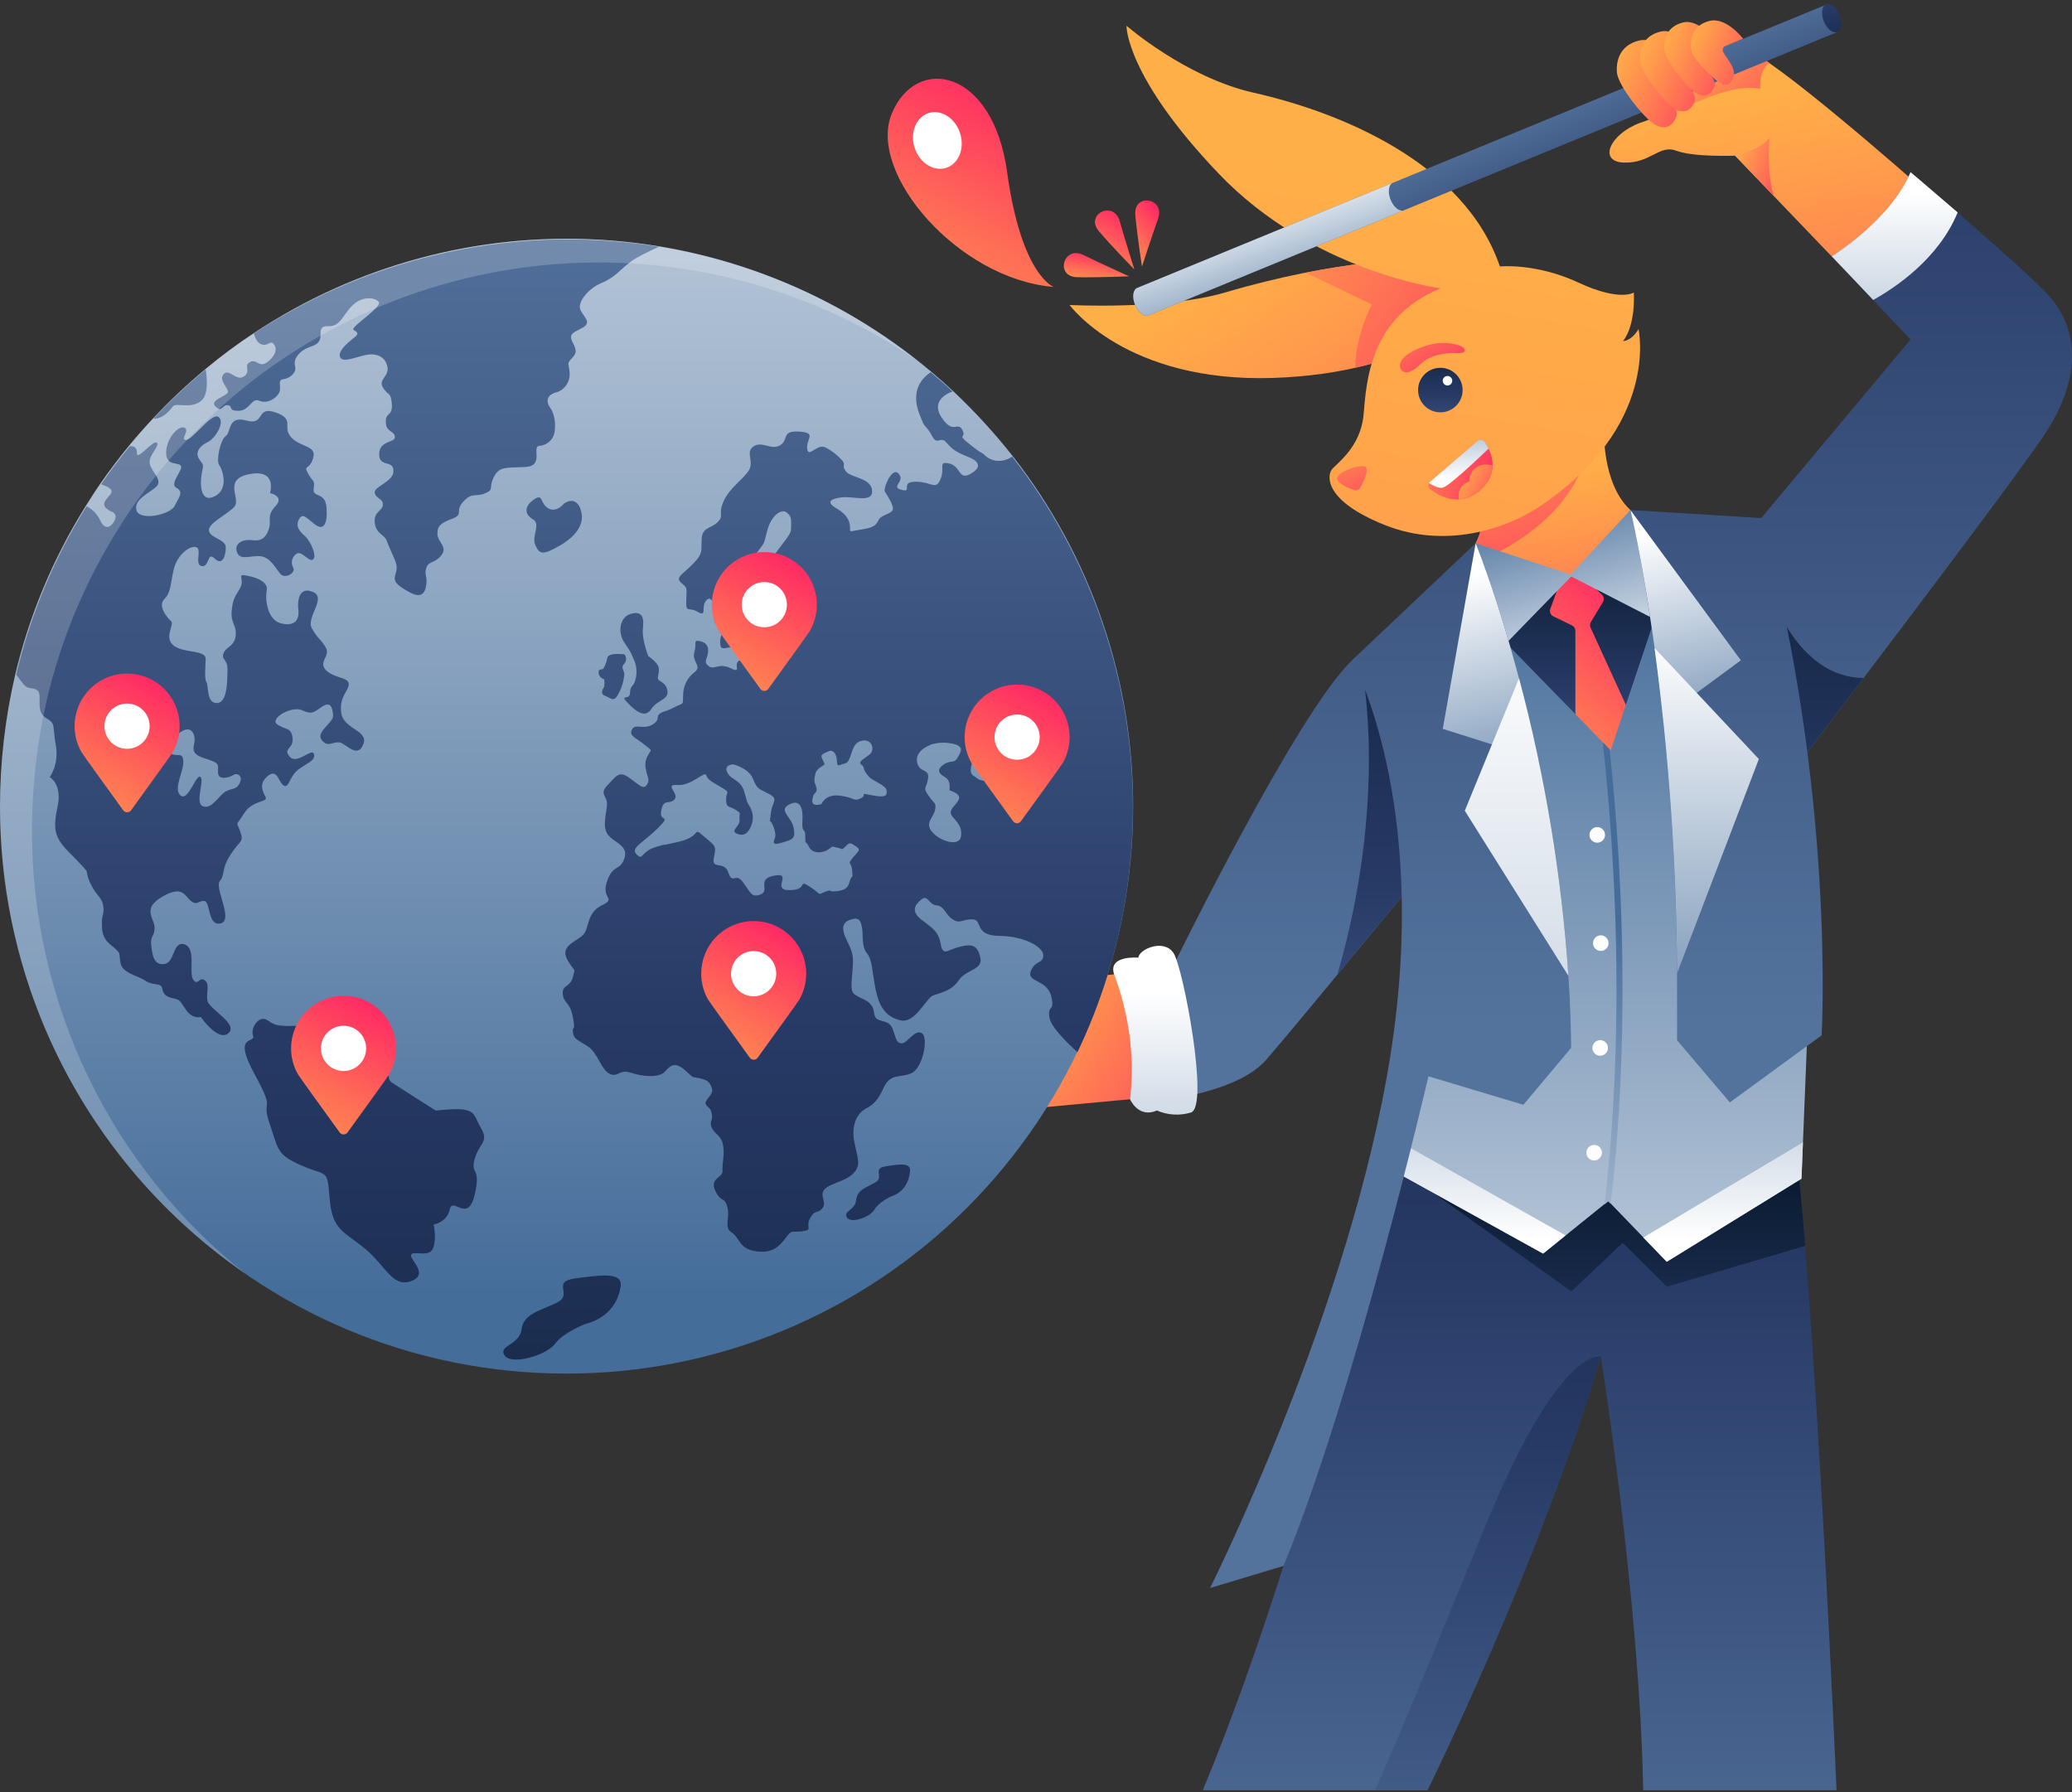
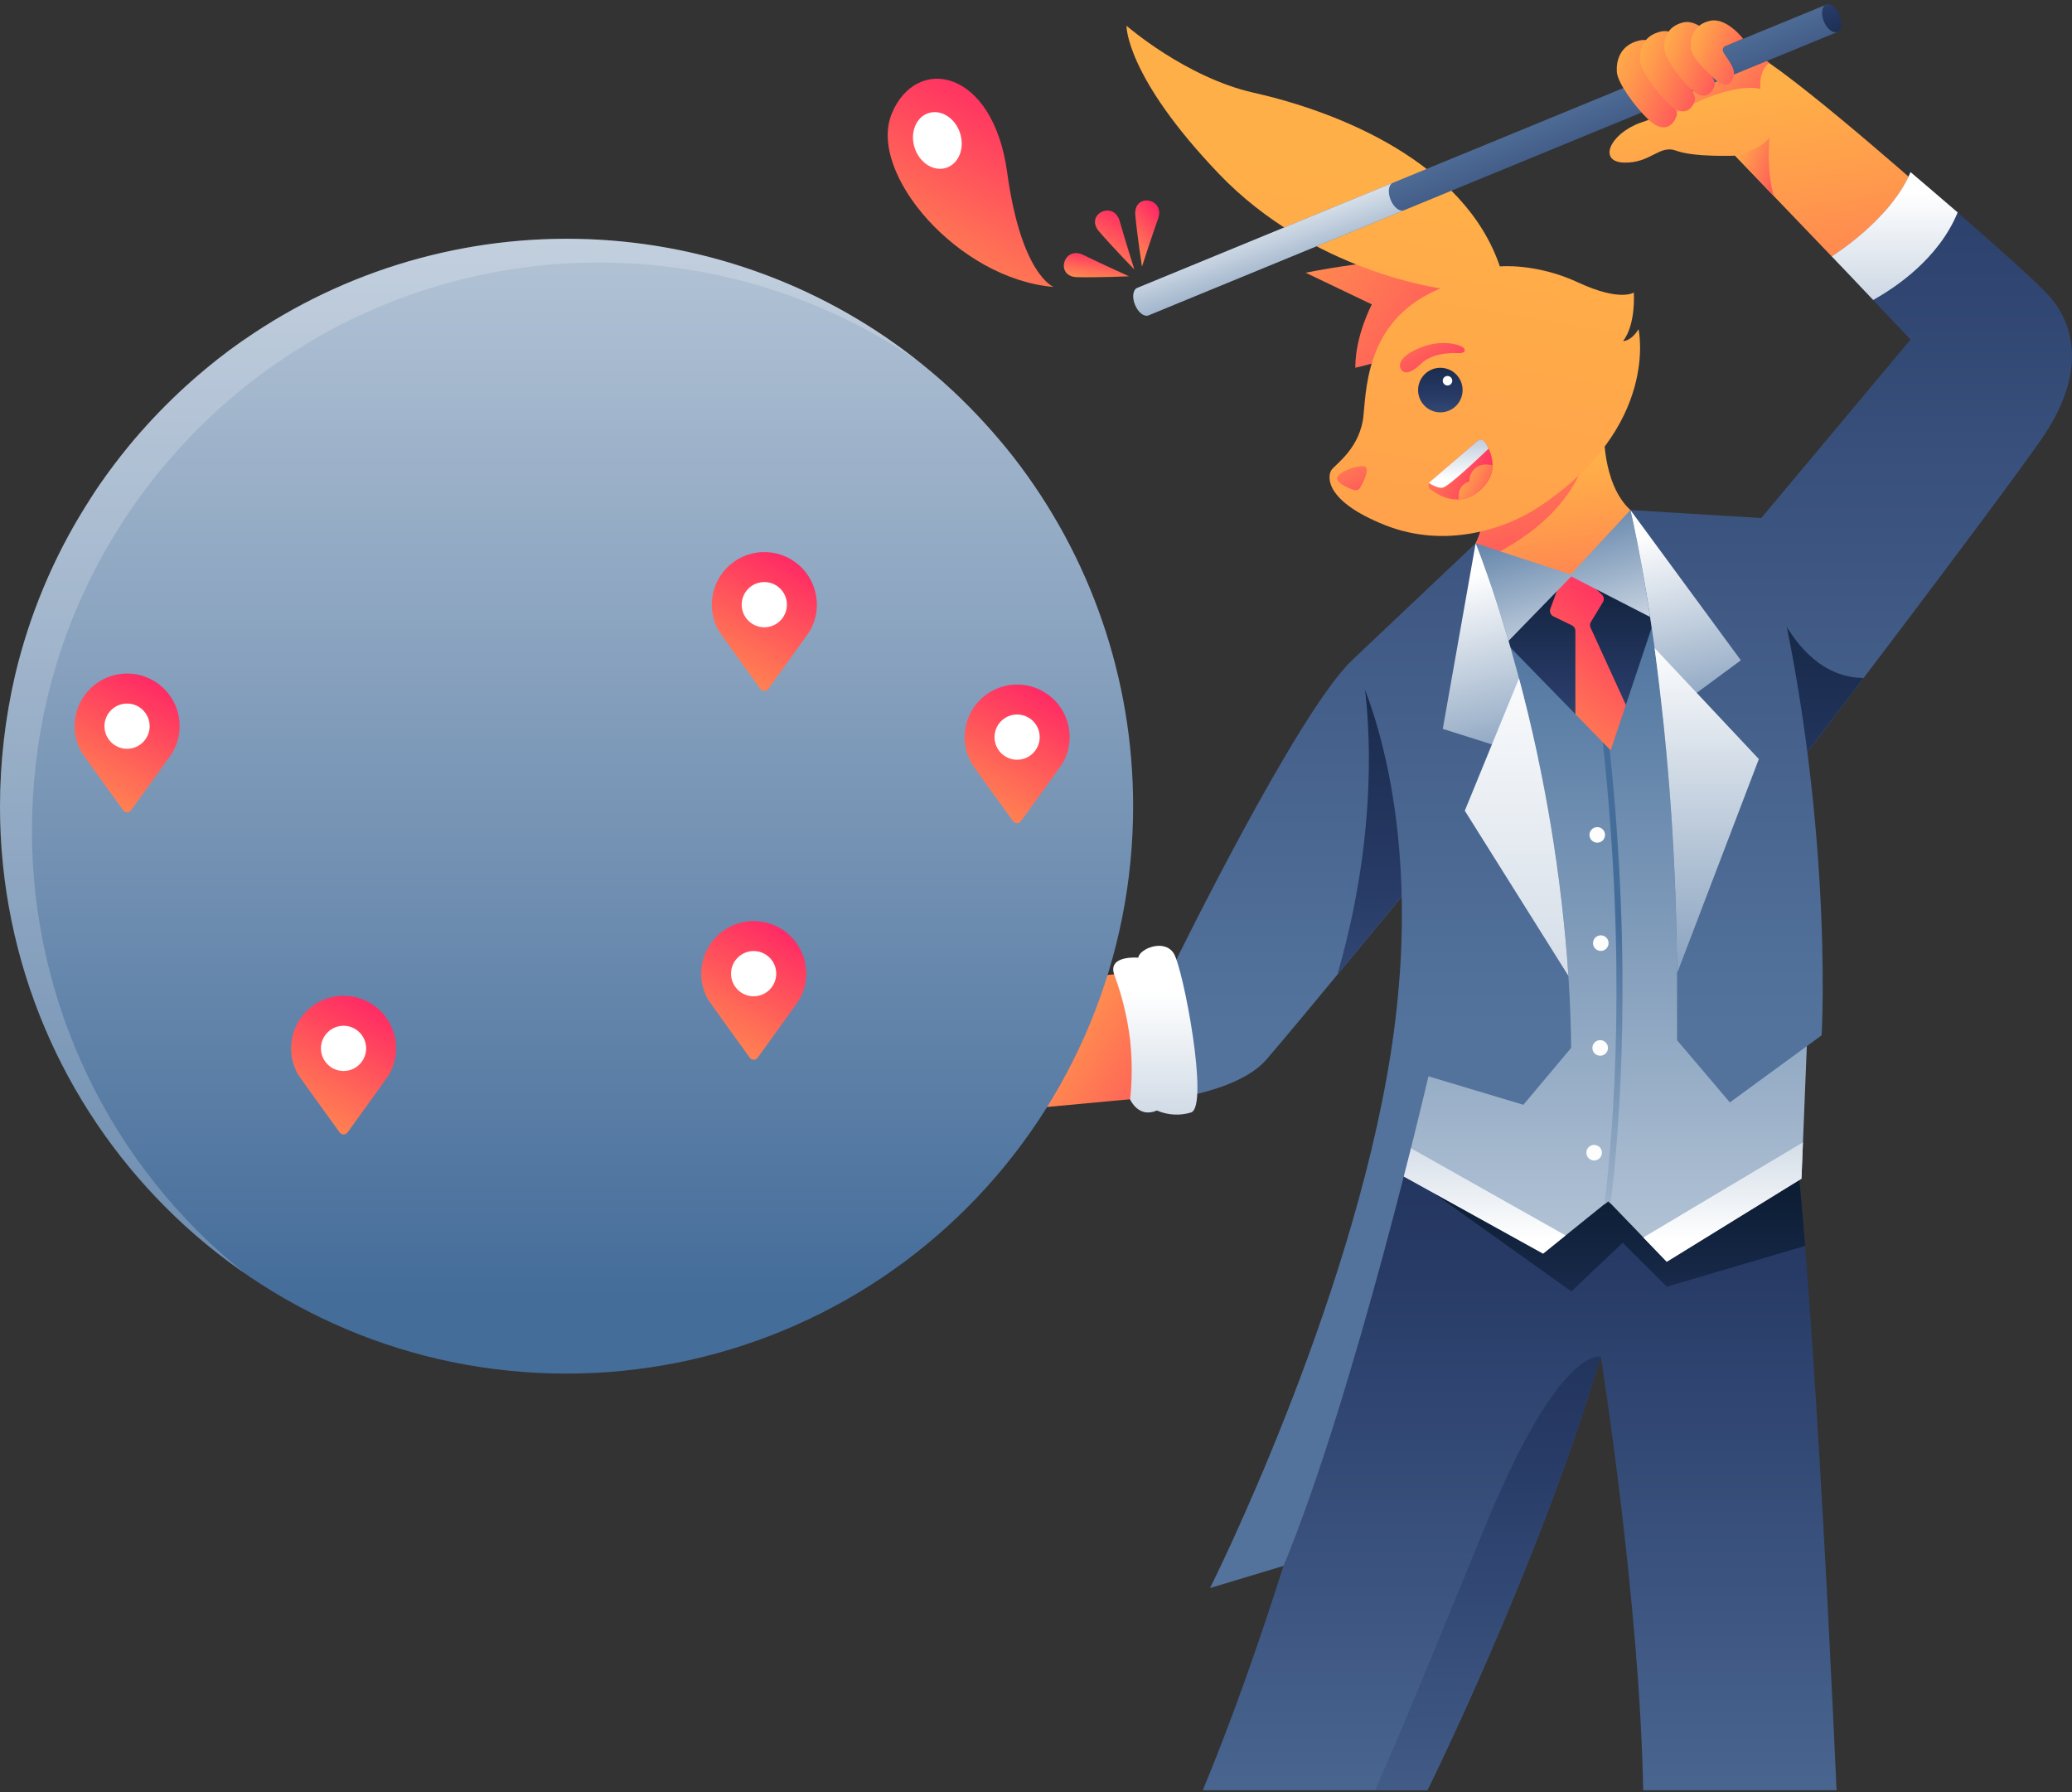
<svg xmlns="http://www.w3.org/2000/svg" width="836" height="723" viewBox="0 0 836 723" fill="none">
  <rect x="0" y="0" width="836" height="723" fill="#333333" stroke="none" />
  <path d="M647.152 172.43C647.152 172.43 646.039 194.923 657.833 205.773L635.835 243.58L595.395 219.117C595.395 219.117 599.978 211.619 598.377 198.85L647.152 172.43Z" fill="url(#paint0_linear_18631_154)" />
  <path d="M598.67 202.698C599.061 213.132 595.395 219.174 595.395 219.174L602.837 223.663C616.427 216.826 635.541 203.506 640.784 181.195L598.67 202.698Z" fill="url(#paint1_linear_18631_154)" />
-   <path d="M571.916 104.57C571.916 104.57 539.64 104.57 494.201 118.025C470.406 125.046 431.555 123.052 431.555 123.052C431.555 123.052 454.274 154.401 513.572 152.481C572.869 150.561 594.635 124.483 594.635 124.483L571.916 104.57Z" fill="url(#paint2_linear_18631_154)" />
  <path d="M526.781 110.026L553.497 122.807C553.497 122.807 546.763 135.455 546.836 148.371C581.227 140.531 594.634 124.483 594.634 124.483L571.914 104.57C571.914 104.57 554.291 104.631 526.781 110.026Z" fill="url(#paint3_linear_18631_154)" />
  <path d="M620.693 204.651C607.69 213.213 583.394 221.641 558.768 211.831C534.142 202.022 535.547 191.967 537.246 189.57C538.945 187.173 548.966 180.714 550.164 167.309C551.362 153.903 552.547 128.07 581.243 116.34C581.243 116.34 529.596 109.637 491.82 70.154C454.044 30.671 454.508 10.379 454.508 10.379C454.508 10.379 478.34 31.172 505.679 37.374C540.301 45.141 590.812 65.421 605.16 107.485C605.16 107.485 619.74 106.041 636.715 113.943C653.691 121.844 659.19 118.016 659.19 118.016C659.19 118.016 660.156 130.7 654.888 137.586C654.888 137.586 657.992 137.831 661.109 132.804C661.109 132.853 669.969 172.103 620.693 204.651Z" fill="url(#paint4_linear_18631_154)" />
  <path d="M581.143 166.363C586.104 166.363 590.125 162.338 590.125 157.373C590.125 152.408 586.104 148.383 581.143 148.383C576.182 148.383 572.16 152.408 572.16 157.373C572.16 162.338 576.182 166.363 581.143 166.363Z" fill="url(#paint5_linear_18631_154)" />
  <path d="M584.028 155.528C585.088 155.528 585.947 154.668 585.947 153.608C585.947 152.547 585.088 151.688 584.028 151.688C582.968 151.688 582.109 152.547 582.109 153.608C582.109 154.668 582.968 155.528 584.028 155.528Z" fill="white" />
  <path d="M588.329 142.487C588.329 142.487 578.552 141.606 573.272 146.792C567.992 151.978 565.621 150.229 564.986 148.419C563.947 145.508 567.846 141.887 575.264 139.49C582.682 137.093 589.685 139.135 590.651 140.493C591.616 141.851 590.565 142.487 588.329 142.487Z" fill="url(#paint6_linear_18631_154)" />
  <path d="M577.056 194.308L596.121 177.918C596.335 177.733 596.586 177.595 596.857 177.514C597.128 177.433 597.413 177.41 597.693 177.447C597.974 177.484 598.243 177.58 598.484 177.729C598.725 177.877 598.932 178.075 599.091 178.31C601.449 181.82 605.372 189.93 597.734 197.232C589.485 205.121 580.832 200.253 577.129 197.428C576.892 197.245 576.699 197.012 576.564 196.745C576.429 196.478 576.355 196.185 576.348 195.886C576.341 195.586 576.401 195.29 576.523 195.017C576.646 194.744 576.828 194.502 577.056 194.308Z" fill="url(#paint7_linear_18631_154)" />
  <path d="M599.094 178.31C598.935 178.075 598.728 177.877 598.487 177.729C598.247 177.58 597.977 177.484 597.697 177.447C597.416 177.41 597.131 177.433 596.86 177.514C596.589 177.595 596.338 177.733 596.124 177.918L577.059 194.308C576.856 194.479 576.693 194.692 576.582 194.932C578 195.776 580.591 197.171 582.192 196.718C584.734 195.984 595.549 185.832 600.609 180.988C600.166 180.062 599.66 179.166 599.094 178.31Z" fill="url(#paint8_linear_18631_154)" />
  <path d="M602.214 187.741C600.234 187.251 597.326 187.056 595.309 188.842C594.501 189.488 593.857 190.318 593.432 191.262C593.007 192.206 592.813 193.238 592.865 194.272C591.987 194.495 591.173 194.92 590.489 195.515C589.806 196.11 589.272 196.858 588.93 197.697C588.507 198.915 588.406 200.221 588.636 201.489C592.074 201.22 595.295 199.702 597.692 197.22C599.06 196.039 600.169 194.587 600.947 192.955C601.726 191.324 602.157 189.548 602.214 187.741Z" fill="url(#paint9_linear_18631_154)" />
  <path d="M548.856 196.659C548.605 197.127 548.193 197.488 547.696 197.675C547.199 197.862 546.651 197.861 546.155 197.674C543.906 196.842 540.252 195.228 539.543 193.54C538.516 191.093 546.167 187.913 550.114 188.072C553.096 188.194 550.444 193.858 548.856 196.659Z" fill="url(#paint10_linear_18631_154)" />
  <path d="M467.421 391.316L405.973 397.359L407.17 448.022L471.491 442.04L467.421 391.316Z" fill="url(#paint11_linear_18631_154)" />
  <path d="M453.348 390.469L474.197 388.022C474.197 388.022 523.62 287.137 545.484 266.441C545.484 266.441 575.903 294.574 571.76 354.19C571.76 354.19 523.62 412.901 510.861 427.579C498.102 442.257 461.768 444.813 461.768 444.813C461.768 444.813 463.626 405.305 453.348 390.469Z" fill="url(#paint12_linear_18631_154)" />
  <path d="M539.594 393.232C555.653 373.796 571.76 354.091 571.76 354.091C574.938 308.382 557.84 281.241 549.664 271.027C549.737 271.443 560.016 322.791 539.594 393.232Z" fill="url(#paint13_linear_18631_154)" />
  <path d="M602.211 258.976L652.257 310.911L674.976 239.112L638.594 231.211L614.261 235.761L602.211 258.976Z" fill="url(#paint14_linear_18631_154)" />
  <path d="M629.676 234.222L625.497 245.695C625.311 246.253 625.332 246.859 625.556 247.403C625.781 247.946 626.193 248.391 626.719 248.655L634.284 252.324C634.681 252.525 635.017 252.83 635.254 253.207C635.49 253.585 635.62 254.019 635.628 254.465V308.014C635.627 308.369 635.706 308.719 635.858 309.039C636.011 309.359 636.233 309.641 636.508 309.864C636.784 310.087 637.106 310.245 637.45 310.327C637.795 310.409 638.154 310.413 638.5 310.338L662.319 305.14C662.666 305.065 662.992 304.912 663.273 304.694C663.553 304.476 663.781 304.197 663.939 303.879C664.098 303.561 664.183 303.211 664.188 302.855C664.193 302.5 664.118 302.148 663.969 301.825L641.739 253.181C641.576 252.827 641.503 252.439 641.527 252.051C641.55 251.662 641.669 251.286 641.873 250.954L646.762 242.894C647.031 242.429 647.139 241.889 647.071 241.356C647.002 240.823 646.76 240.328 646.383 239.946L638.573 232.411C638.302 232.156 637.976 231.966 637.62 231.855C637.265 231.745 636.888 231.718 636.52 231.775L631.412 232.656C631.011 232.744 630.641 232.934 630.337 233.209C630.032 233.483 629.805 233.832 629.676 234.222Z" fill="url(#paint15_linear_18631_154)" />
  <path d="M595.395 219.179L633.733 231.778L657.833 205.773L672.499 252.363L633.953 232.573L604.609 262.711L595.395 219.179Z" fill="url(#paint16_linear_18631_154)" />
  <path d="M575.901 722.257C575.901 722.257 620.814 631.586 645.88 547.347C645.88 547.347 661.536 645.199 662.99 722.257H740.998C740.998 722.257 732.175 517.833 723.192 451.465H565.965C565.965 451.465 532.54 608.236 485.305 722.257H575.901Z" fill="url(#paint17_linear_18631_154)" />
  <path d="M600.329 613.143C590.1 637.716 568.09 692.648 554.793 722.248H575.899C575.899 722.248 620.812 631.576 645.878 547.338C645.878 547.338 629.819 542.445 600.329 613.143Z" fill="url(#paint18_linear_18631_154)" />
  <path d="M561.906 469.53L634.012 521.025L654.715 501.393L672.558 519.104L728.348 502.653C726.71 482.361 725.012 464.736 723.313 451.941L563.067 464.479L561.906 469.53Z" fill="url(#paint19_linear_18631_154)" />
  <path d="M603.714 255.383L649.862 302.719L670.43 241.219L730.192 392.669L726.856 475.5L672.496 509.015L648.909 484.552L622.608 505.761L561.074 471.721C561.074 471.721 600.182 313.299 603.714 255.383Z" fill="url(#paint20_linear_18631_154)" />
  <path d="M649.45 302.341L646.688 299.516C656.355 388.243 651.173 454.757 647.347 485.911L648.912 484.688L649.841 485.642C653.629 454.391 658.628 389.16 649.45 302.341Z" fill="url(#paint21_linear_18631_154)" />
  <path d="M727.441 460.867L663.035 499.262L672.494 509.059L726.855 475.545L727.441 460.867Z" fill="url(#paint22_linear_18631_154)" />
  <path d="M631.664 498.419L563.861 460.195C562.113 467.534 561.074 471.681 561.074 471.681L622.608 505.758L631.664 498.419Z" fill="url(#paint23_linear_18631_154)" />
  <path d="M595.391 219.18C595.391 219.18 632.654 309.79 633.925 422.748L614.652 445.719L576.35 434.233C576.35 434.233 546.579 562.346 517.884 631.747L488.223 640.676C488.223 640.676 544.978 527.78 561.074 425.304C577.169 322.829 545.479 266.393 545.479 266.393L595.391 219.18Z" fill="url(#paint24_linear_18631_154)" />
  <path d="M620.655 306.243C609.509 253.513 595.393 219.18 595.393 219.18L582.121 294.061L620.655 306.243Z" fill="url(#paint25_linear_18631_154)" />
  <path d="M612.884 273.676L591.008 327.078L632.817 393.715C630.061 353.152 623.386 312.951 612.884 273.676Z" fill="url(#paint26_linear_18631_154)" />
  <path d="M742.596 107.156L700.078 62.817C700.078 62.817 683.335 63.453 676.405 60.823C669.476 58.193 666.127 65.85 655.36 65.605C644.593 65.361 649.433 54.12 661.715 49.57C673.998 45.02 676.381 46.218 677.603 39.528C678.825 32.837 694.334 18.734 703.903 19.957C713.473 21.181 775.153 75.721 775.153 75.721L742.596 107.156Z" fill="url(#paint27_linear_18631_154)" />
  <path d="M673.391 47.078C673.391 47.078 696.257 32.962 710.238 35.825C710.238 35.825 709.48 28.339 713.904 25.391L710.995 23.141C710.995 23.141 674.918 26.847 673.391 47.078Z" fill="url(#paint28_linear_18631_154)" />
  <path d="M700.082 62.82L715.701 79.1C712.523 68.606 713.953 55.555 713.953 55.555C710.238 60.533 700.082 62.82 700.082 62.82Z" fill="url(#paint29_linear_18631_154)" />
  <path d="M458.832 116.148C457.085 116.87 456.681 119.928 457.94 122.986C459.199 126.043 461.607 127.939 463.379 127.218L741.327 12.915L736.781 1.906L458.832 116.148Z" fill="url(#paint30_linear_18631_154)" />
  <path d="M561.074 80.595C559.852 77.537 560.219 74.48 561.966 73.758L458.868 116.152C457.12 116.874 456.717 119.932 457.975 122.989C459.234 126.047 461.642 127.943 463.414 127.222L566.513 84.827C564.741 85.549 562.296 83.653 561.074 80.595Z" fill="url(#paint31_linear_18631_154)" />
  <path d="M741.318 12.868C743.066 12.149 743.466 9.09 742.211 6.034C740.957 2.979 738.523 1.085 736.774 1.804C735.026 2.523 734.626 5.582 735.881 8.638C737.135 11.693 739.57 13.587 741.318 12.868Z" fill="url(#paint32_linear_18631_154)" />
  <path d="M705.891 214.651L770.859 136.982L739.084 103.48C739.084 103.48 762.756 88.875 770.859 69.488C770.859 69.488 818.681 109.938 827.297 119.992C835.913 130.046 843.075 149.348 823.472 177.48C803.869 205.612 724.956 309.042 724.956 309.042L705.891 214.651Z" fill="url(#paint33_linear_18631_154)" />
  <path d="M724.953 308.989C724.953 308.989 736.526 293.822 751.913 273.518C719.759 273.322 709.652 224.91 709.652 224.91L708.43 227.356L724.953 308.989Z" fill="url(#paint34_linear_18631_154)" />
  <path d="M657.832 205.773C657.832 205.773 675.956 280.459 676.653 393.722V419.677L697.955 444.764L734.985 417.696C734.985 417.696 740.729 319.575 710.604 209.015L657.832 205.773Z" fill="url(#paint35_linear_18631_154)" />
  <path d="M702.391 266.393L657.832 205.773C657.832 205.773 665.421 236.964 670.97 289.584L702.391 266.393Z" fill="url(#paint36_linear_18631_154)" />
  <path d="M709.652 306.237L667.586 261.445C673.391 304.964 676.416 348.809 676.642 392.713L709.652 306.237Z" fill="url(#paint37_linear_18631_154)" />
  <path d="M770.853 69.438C762.726 88.824 739.078 103.417 739.078 103.417L755.785 121.018C764.999 115.893 782.219 104.273 789.87 85.705C779.359 76.63 770.853 69.438 770.853 69.438Z" fill="url(#paint38_linear_18631_154)" />
  <path d="M677.714 26.022L670.515 29.814C670.515 29.814 667.02 27.832 666.543 29.814C666.067 31.795 678.092 42.449 676.394 46.938C674.695 51.427 670.699 53.616 665.016 48.161C659.333 42.706 652.636 33.288 652.354 29.031C652.073 24.774 653.393 18.231 661.435 16.335C669.476 14.439 677.714 26.022 677.714 26.022Z" fill="url(#paint39_linear_18631_154)" />
  <path d="M685.042 21.695L678.394 25.181C678.394 25.181 675.18 23.371 674.727 25.181C674.275 26.991 685.335 36.789 683.771 40.874C682.207 44.959 678.54 46.99 673.322 41.975C668.103 36.96 661.944 28.312 661.687 24.398C661.431 20.484 662.641 14.479 670.034 12.742C677.428 11.005 685.042 21.695 685.042 21.695Z" fill="url(#paint40_linear_18631_154)" />
  <path d="M692.895 17.271L686.784 20.476C686.784 20.476 683.839 18.8 683.436 20.476C683.032 22.152 693.213 31.105 691.722 34.86C690.231 38.615 686.931 40.487 682.152 35.863C677.374 31.24 671.728 23.338 671.483 19.742C671.239 16.146 672.363 10.654 679.134 9.052C685.904 7.449 692.895 17.271 692.895 17.271Z" fill="url(#paint41_linear_18631_154)" />
  <path d="M703.297 15.622L696.331 18.545C695.915 18.639 695.553 18.893 695.324 19.253C695.095 19.613 695.018 20.049 695.109 20.465C695.353 22.154 700.841 27.327 699.411 31.07C697.981 34.813 695.745 35.706 690.954 31.07C686.163 26.434 682.399 22.704 682.191 19.108C681.983 15.512 683.071 10.02 689.842 8.418C696.612 6.815 703.297 15.622 703.297 15.622Z" fill="url(#paint42_linear_18631_154)" />
  <path d="M643.199 468.193C644.934 468.193 646.34 466.786 646.34 465.05C646.34 463.314 644.934 461.906 643.199 461.906C641.465 461.906 640.059 463.314 640.059 465.05C640.059 466.786 641.465 468.193 643.199 468.193Z" fill="#FDFDFD" />
  <path d="M645.633 425.928C647.368 425.928 648.774 424.52 648.774 422.784C648.774 421.048 647.368 419.641 645.633 419.641C643.898 419.641 642.492 421.048 642.492 422.784C642.492 424.52 643.898 425.928 645.633 425.928Z" fill="#FDFDFD" />
  <path d="M645.879 383.642C647.614 383.642 649.02 382.235 649.02 380.499C649.02 378.763 647.614 377.355 645.879 377.355C644.145 377.355 642.738 378.763 642.738 380.499C642.738 382.235 644.145 383.642 645.879 383.642Z" fill="#FDFDFD" />
  <path d="M644.449 339.982C646.184 339.982 647.59 338.575 647.59 336.839C647.59 335.103 646.184 333.695 644.449 333.695C642.715 333.695 641.309 335.103 641.309 336.839C641.309 338.575 642.715 339.982 644.449 339.982Z" fill="#FDFDFD" />
  <path d="M449.52 393.082C452.73 401.654 454.896 410.582 455.973 419.673C456.83 427.608 456.83 435.613 455.973 443.549C455.973 443.549 459.285 451.303 466.777 448.025C471.12 449.915 475.992 450.202 480.526 448.833C488.018 446.521 477.397 390.672 473.56 384.617C469.722 378.563 459.628 382.856 459.285 386.366C459.273 386.366 446.917 385.241 449.52 393.082Z" fill="url(#paint43_linear_18631_154)" />
  <path d="M457.19 325.315C457.206 355.372 451.303 385.137 439.818 412.909C428.333 440.681 411.492 465.915 390.257 487.169C369.022 508.422 343.81 525.279 316.062 536.775C288.313 548.271 258.573 554.18 228.542 554.166C102.296 554.166 0.004 451.776 0.004 325.315C0.023 307.474 2.073 289.693 6.115 272.316C11.808 248.283 21.38 225.342 34.456 204.395C36.374 201.349 38.293 198.279 40.334 195.356C43.935 190.161 47.773 185.077 51.847 180.103C55.012 176.25 58.287 172.532 61.782 168.801C68.405 161.741 75.458 155.099 82.901 148.913C89.159 143.675 95.716 138.807 102.54 134.333C143.681 107.079 192.529 93.882 241.783 96.712C291.038 99.543 338.056 118.25 375.808 150.038C378.741 152.484 381.675 155.081 384.608 157.829C393.261 165.965 401.297 174.734 408.647 184.066C440.146 224.396 457.237 274.125 457.19 325.315Z" fill="url(#paint44_linear_18631_154)" />
-   <path d="M265.931 99.531C261.641 101.451 256.557 103.934 254.406 105.647C250.227 108.692 248.296 111.86 242.784 114.123C237.272 116.386 232.726 122.147 234.229 125.131C235.732 128.116 238.629 130.024 235.353 132.03C232.078 134.036 229.023 134.293 231.064 138.146C233.105 141.999 232.286 142.891 230.379 144.922C228.473 146.952 229.707 147.075 229.817 150.463C229.957 152.236 229.467 154.001 228.434 155.449C227.401 156.896 225.892 157.933 224.171 158.376C219.991 159.6 220.565 162.67 222.032 164.59C223.499 166.51 224.281 170.461 223.829 173.739C223.71 175.322 223.028 176.809 221.907 177.932C220.786 179.054 219.299 179.736 217.718 179.855C214.21 180.087 219.967 188.111 211.729 188.417C203.492 188.723 201.341 188.307 199.19 192.6C197.04 196.893 199.533 197.493 195.695 199.046C191.858 200.6 190.391 198.483 186.884 202.434C183.376 206.385 187.226 207.412 182.594 209.21C177.962 211.009 176.483 212.036 176.483 215.326C176.483 218.616 180.773 220.647 178.072 224.035C175.371 227.423 173.098 226.176 172.084 228.928C171.069 231.68 172.304 232.206 172.084 234.921C171.864 237.636 171.179 242.15 165.313 238.982C159.447 235.814 158.872 234.358 159.435 232.206C159.997 230.053 160.559 228.818 159.215 225.65C157.87 222.482 156.77 220.231 155.939 217.968C155.108 215.705 151.65 215.363 151.197 210.849C150.745 206.336 154.351 206.214 154.473 203.608C154.595 201.003 151.527 201.236 151.197 198.716C150.868 196.196 158.872 194.423 158.762 189.897C158.652 185.371 152.884 188.772 152.994 183.121C153.104 177.47 159.545 178.827 159.325 176.234C159.105 173.641 155.817 174.534 155.658 170.351C155.499 166.168 158.481 168.088 158.102 163.012C157.724 157.936 156.526 159.734 154.497 156.334C152.469 152.933 157.198 151.93 156.294 147.857C155.389 143.784 151.784 142.329 147.494 143.234C143.205 144.139 137.717 146.732 137.106 143.686C136.495 140.641 142.863 136.445 143.767 135.43C144.671 134.415 144.109 134.073 142.63 133.057C141.152 132.042 154.607 123.676 152.798 121.755C150.99 119.835 146.138 119.493 142.3 123.113C138.463 126.734 137.412 131.81 132.584 131.59C127.757 131.369 130.214 134.868 128.857 137.461C127.5 140.054 123.968 139.503 121.182 142.206C118.396 144.91 118.811 146.512 119.153 148.322C119.495 150.132 117.235 152.615 114.411 152.958C111.588 153.3 113.837 156.126 112.603 158.499C111.368 160.872 107.714 163.024 104.586 161.667C101.457 160.309 100.858 165.618 96.336 165.728C91.814 165.838 94.197 163.807 91.936 163.465C89.675 163.122 89.675 166.633 86.962 164.04C84.249 161.447 91.484 159.856 91.936 158.266C92.389 156.676 87.989 153.374 90.238 150.928C92.486 148.481 95.432 154.095 98.487 151.833C101.542 149.57 98.035 147.649 100.858 146.072C103.681 144.494 104.524 148.897 108.191 145.839C111.857 142.781 111.698 139.968 110.232 138.61C108.765 137.253 108.069 140.041 105.221 138.818C103.754 138.146 102.85 136.225 102.398 134.525C150.628 102.827 208.966 90.344 265.931 99.531ZM81.646 161.239C77.809 165.299 71.148 162.364 69.901 163.832C68.777 165.055 66.174 169.03 61.884 168.92C68.507 161.86 75.559 155.218 83.003 149.032C83.565 152.982 84.017 158.633 81.646 161.239ZM137.656 287.467C136.862 280.691 140.822 278.771 140.699 275.945C140.577 273.12 134.833 273.683 131.558 270.405C128.283 267.126 133.257 264.754 131.558 261.476C129.859 258.198 128.173 257.745 125.802 253.452C123.431 249.158 131.668 241.477 126.584 238.982C121.5 236.487 119.813 240.902 120.375 245.88C120.938 250.859 118.127 252.779 113.153 251.421C108.179 250.064 106.834 242.382 107.616 238.199C108.399 234.016 101.298 232.426 98.585 232.083C95.872 231.741 98.585 233.771 97.008 236.976C95.432 240.181 94.075 240.645 93.501 246.125C92.926 251.605 95.542 252.008 95.09 256.412C94.637 260.815 91.252 260.827 90.201 263.53C89.15 266.234 91.9 265.793 91.79 270.319C91.68 274.845 91.79 283.541 87.5 283.651C83.21 283.761 84.225 276.533 83.32 275.285C82.416 274.037 82.868 269.744 82.978 265.903C83.088 262.063 74.289 263.653 70.109 260.485C65.93 257.317 70.561 251.923 68.973 250.541C67.384 249.158 63.559 244.425 66.272 241.722C68.985 239.019 68.643 236.181 69.999 230.077C71.356 223.974 76.318 220.133 79.031 220.708C81.744 221.283 78.236 227.827 81.402 228.389C84.567 228.952 83.54 222.274 86.596 225.332C89.651 228.389 91.105 224.426 91.105 220.928C91.105 217.43 84.897 217.259 84.335 214.152C83.773 211.045 91.9 207.596 94.613 204.367C97.326 201.138 89.639 193.285 100.821 191.255C112.004 189.224 108.948 198.936 108.948 198.936C108.948 198.936 114.937 200.159 111.209 204.134C107.482 208.11 109.511 209.675 108.606 212.953C107.702 216.231 106.015 218.494 101.836 217.932C97.656 217.369 94.381 219.399 95.627 222.824C96.874 226.249 100.931 224.047 105.001 224.402C109.071 224.757 111.209 229.295 113.128 231.521C115.047 233.747 119.447 231.068 118.322 229.074C117.754 228.116 117.59 226.97 117.865 225.89C118.14 224.81 118.832 223.883 119.789 223.313C121.818 222.176 124.763 226.983 126.339 225.686C127.916 224.39 125.435 218.457 123.064 216.305C120.693 214.152 119.117 212.354 120.693 209.406C122.27 206.458 124.36 209.749 127.464 211.852C130.568 213.956 132.206 211.51 131.753 204.844C131.301 198.178 125.997 201.003 126.559 197.162C127.122 193.322 126.339 194.79 124.311 191.047C122.282 187.304 124.763 190.032 126.339 184.833C127.916 179.635 121.451 180.65 117.528 176.467C113.605 172.284 119.337 169.226 111.209 166.4C103.082 163.575 107.14 171.831 99.465 169.678C91.79 167.526 93.354 174.314 91.105 175.904C88.857 177.494 87.158 185.848 88.404 187.536C89.651 189.224 92.572 197.15 86.706 200.196C80.84 203.242 80.595 195.303 81.402 191.047C82.208 186.79 82.184 187.989 80.387 185.273C78.591 182.558 80.497 179.965 83.773 178.387C87.048 176.809 90.885 170.131 88.172 168.211C85.459 166.29 77.674 177.482 75.071 177.482C72.468 177.482 76.66 173.813 74.509 172.589C72.358 171.366 67.286 176.43 67.054 182.191C66.822 187.952 71.124 186.374 72.822 187.732C74.521 189.09 68.068 195.071 71.124 196.771C74.179 198.471 72.346 200.441 70.451 204.11C68.557 207.779 56.336 210.226 55.089 205.92C53.843 201.615 59.721 199.254 62.874 196.539C66.027 193.823 61.188 190.557 60.43 187.169C59.672 183.781 64.72 179.83 63.253 178.607C61.787 177.384 55.126 186.179 55.236 182.79C55.346 179.402 52.303 180.075 52.303 180.075C48.229 185.049 44.392 190.138 40.79 195.34C45.679 197.15 45.862 198.165 43.724 200.428C41.463 203.021 41.573 204.037 43.271 205.394C44.97 206.752 45.716 206.189 46.547 207.767C47.378 209.345 43.381 216.464 40.338 209.798C39.209 207.392 37.295 205.442 34.912 204.269C21.836 225.2 12.259 248.125 6.559 272.141C7.562 273.642 8.656 275.079 9.834 276.447C11.753 278.367 13.329 277.01 15.26 278.697C17.191 280.385 14.124 286.954 18.413 289.547C22.703 292.14 21.016 292.152 22.483 300.396C23.95 308.64 20.039 313.508 20.039 313.508C20.039 313.508 25.11 316.334 23.302 325.03C21.493 333.727 21.505 337.47 27.604 343.573C33.702 349.677 34.936 351.365 34.936 351.365C35.229 353.559 35.961 355.673 37.087 357.578C39.116 361.541 41.377 362.214 41.719 365.945C42.061 369.675 40.815 368.55 41.145 374.201C41.475 379.852 44.811 380.977 46.791 383.008C48.771 385.038 47.928 384.231 48.6 388.438C49.272 392.646 55.493 393.514 58.646 395.667C61.799 397.82 64.976 396.34 65.428 398.713C65.881 401.086 66.785 402.113 69.938 402.786C73.091 403.459 72.541 404.009 75.254 407.678C77.968 411.348 81.011 410.284 81.011 410.284C81.011 410.284 88.013 420.448 92.181 416.84C96.348 413.231 84.396 407.055 83.724 403.838C83.052 400.621 84.848 397.061 82.587 395.484C80.326 393.906 79.874 397.93 77.955 395.251C76.037 392.572 79.312 382.592 74.46 381.014C69.608 379.436 70.623 388.353 66.333 388.928C62.043 389.502 61.444 385.417 61.017 381.356C60.589 377.295 62.373 377.956 62.373 374.238C62.373 370.519 57.069 366.666 65.428 361.798C73.788 356.93 74.46 361.468 77.051 363.498C79.642 365.529 79.996 363.266 82.477 363.498C84.958 363.731 83.699 373.785 89.028 372.537C94.356 371.29 86.425 358.19 88.686 355.474C90.947 352.759 89.138 350.839 92.975 344.845C96.813 338.852 98.511 339.953 96.935 335.464C95.358 330.975 95.004 333.776 98.511 328.125C102.019 322.474 108.557 323.942 107.066 321.349C105.575 318.756 104.622 315.698 108.289 312.872C111.955 310.047 112.468 315.808 114.497 316.933C116.526 318.058 116.758 313.655 119.801 310.952C122.844 308.249 127.476 307.099 126.694 304.273C125.912 301.448 119.911 308.689 116.917 305.301C113.923 301.913 118.603 302.133 118.041 297.73C117.479 293.326 115.45 294.672 111.93 292.299C108.411 289.926 117.809 284.617 121.866 286.538C125.924 288.458 126.608 287.333 130.006 285.07C133.403 282.807 134.173 285.523 134.405 288.568C134.638 291.614 127.293 295.234 129.774 298.512C132.254 301.79 134.295 299.075 136.996 299.528C139.697 299.98 144.231 306.316 146.602 300.213C148.839 294.586 138.451 294.244 137.656 287.467ZM97.118 314.707C96.903 315.791 96.351 316.78 95.542 317.532C93.623 318.756 94.075 317.863 91.252 319.22C88.429 320.578 85.606 326.559 81.988 325.336C78.371 324.113 82.66 314.829 80.864 313.472C79.067 312.114 75.975 323.526 72.847 320.933C69.718 318.34 74.313 310.878 73.971 307.026C73.629 303.173 71.71 305.558 68.777 303.98C65.844 302.402 66.406 300.702 71.942 296.066C77.479 291.43 78.823 296.971 78.493 299.124C78.163 301.277 77.271 303.185 79.837 304.775C82.404 306.365 87.292 306.805 87.855 308.726C88.417 310.646 86.84 313.472 90.115 313.814C91.599 313.831 93.054 313.405 94.295 312.591C94.62 312.397 94.995 312.304 95.372 312.324C95.75 312.343 96.113 312.475 96.415 312.702C96.718 312.929 96.946 313.24 97.072 313.597C97.197 313.954 97.213 314.341 97.118 314.707ZM227.532 203.156C227.532 203.156 224.599 207.009 221.213 205.088C217.828 203.168 219.294 198.753 215.347 201.578C211.4 204.404 211.619 207.461 215.005 209.492C218.39 211.522 214.32 216.268 216.019 219.999C217.718 223.729 219.062 224.072 226.065 219.999C233.068 215.926 234.987 211.437 234.767 208.134C234.547 204.832 232.616 199.89 227.532 203.156ZM175.823 448.054C175.823 448.054 160.803 438.563 158.09 436.753C155.377 434.942 158.542 431.664 154.253 428.961C149.963 426.258 147.14 427.041 142.96 425.108C138.781 423.176 135.628 418.785 133.929 418.785C132.23 418.785 133.367 420.937 128.173 418.785C122.979 416.632 125.728 413.696 118.457 413.892C111.185 414.088 110.672 413.329 107.616 411.446C104.561 409.562 100.956 414.601 102.092 417.879C103.229 421.157 93.623 416.754 102.655 433.254C111.686 449.755 105.099 442.514 108.765 453.253C112.432 463.992 111.576 465.802 121.842 470.291C132.108 474.78 132.01 471.086 133.024 483.746C134.039 496.405 138.903 496.846 147.25 503.744C155.597 510.643 158.433 519.645 165.887 516.857C173.342 514.068 165.093 508.148 165.887 506.227C166.682 504.307 173.342 507.695 174.809 503.402C176.276 499.109 174.919 494.02 174.919 494.02C174.919 494.02 180.333 493.238 181.47 487.905C182.606 482.572 188.802 493.776 191.515 482.021C194.229 470.267 189.707 474.34 191.515 467.674C193.324 461.008 197.504 460.885 193.96 454.904C190.416 448.923 192.872 446.244 175.823 448.054ZM359.424 482.743C359.424 482.743 354.535 485.006 352.763 488.064C350.991 491.121 343.157 493.825 341.691 491.109C340.224 488.394 344.966 488.394 345.418 484.223C345.87 480.052 349.085 479.33 353.093 477.092C357.102 474.854 351.627 471.441 357.395 470.548C363.163 469.655 367.441 468.958 367.172 472.468C366.903 475.979 365.18 480.945 359.424 482.743ZM236.123 534.176C236.123 534.176 227.202 537.601 223.902 542.212C220.382 546.836 206.267 550.933 203.578 546.836C200.889 542.738 209.591 542.726 210.422 536.402C211.253 530.079 217.266 529.064 224.525 525.626C231.785 522.189 221.836 517.064 232.42 515.719C242.784 514.349 250.887 513.273 250.471 518.618C249.823 523.755 246.707 531.449 236.123 534.176ZM261.519 264.644C261.519 264.644 258.928 257.745 259.38 253.794C259.832 249.843 259.6 246.333 254.748 247.581C249.897 248.828 249.102 255.262 252.035 259.445C254.968 263.628 254.406 263.286 255.995 266.674C257.094 269.469 257.094 272.576 255.995 275.371C255.421 276.851 254.296 276.594 254.186 279.664C254.076 282.734 249.664 279.896 253.282 283.627C256.899 287.357 260.395 289.743 262.766 286.073C265.137 282.404 269.658 282.342 269.316 278.954C268.974 275.566 266.383 275.114 265.65 274.209C264.917 273.303 266.212 271.383 265.772 269.316C265.332 267.249 261.519 264.644 261.519 264.644ZM251.925 263.959C249.787 263.848 245.607 263.396 245.032 265.426C244.778 266.943 244.244 268.399 243.456 269.72C242.784 270.405 241.195 269.609 241.537 271.652C241.634 272.229 241.901 272.763 242.304 273.186C242.707 273.609 243.227 273.901 243.798 274.025C243.909 275.037 243.909 276.058 243.798 277.071C243.566 277.291 241.769 279.896 244.14 280.74C246.511 281.584 247.636 283.566 249.444 280.055C250.829 277.589 251.663 274.851 251.889 272.031C251.999 270.453 250.19 269.585 251.889 267.738C252.364 267.223 252.627 266.547 252.624 265.846C252.622 265.145 252.355 264.471 251.876 263.959H251.925ZM408.541 184.173C403.567 187.341 399.4 185.64 397.542 183.842C395.684 182.044 396.858 183.72 391.211 179.207C385.565 174.693 390.197 177.164 388.278 173.446C386.359 169.727 384.612 175.696 379.809 168.247C375.006 160.798 384.331 157.961 384.331 157.961C381.508 155.245 378.574 152.762 375.519 150.157C365.473 157.055 371.119 167.281 372.134 169.935C373.148 172.589 374.053 171.966 376.081 175.929C378.11 179.892 379.467 175.929 381.618 178.302C383.768 180.674 384.783 182.032 390.539 184.295C396.295 186.558 395.428 189.188 391.101 191.414C386.775 193.64 387.606 188.013 382.974 186.998C378.342 185.983 381.398 188.698 379.467 193.334C377.536 197.97 375.971 194.349 369.421 194.349C362.87 194.349 368.516 198.863 363.774 197.627C359.033 196.392 365.363 194.459 362.65 191.181C359.937 187.903 356.32 197.065 357.004 198.3C357.688 199.535 361.184 204.416 360.047 205.981C358.91 207.547 355.537 207.792 354.523 209.712C353.509 211.632 353.044 212.77 347.85 213.565C342.656 214.36 342.962 215.033 342.962 212.77C342.962 210.507 341.947 207.682 337.658 205.199C333.368 202.716 334.602 201.358 339.356 200.673C344.11 199.988 352.225 203.119 351.883 197.958C351.541 192.796 343.414 192.759 341.385 190.276C339.356 187.793 341.495 187.683 339.796 185.763C337.924 183.624 335.664 181.86 333.136 180.564C329.86 178.644 326.145 185.078 325.693 181.017C325.241 176.956 329.75 174.571 322.418 174.118C315.085 173.666 318.348 177.507 314.73 179.659C311.113 181.812 307.508 177.739 304.012 180.112C300.517 182.485 304.575 186.325 301.971 190.056C299.368 193.787 294.296 196.942 291.926 202.287C289.555 207.633 292.268 207.816 289.665 210.531C287.062 213.247 283.456 212.562 283.114 217.198C282.772 221.833 284.018 222.959 279.729 227.374C275.439 231.79 272.396 232.793 274.767 235.056C277.138 237.318 277.138 236.181 276.906 241.954C276.673 247.727 277.81 244.657 281.537 246.847C285.265 249.036 282.894 245.147 284.703 242.553C286.512 239.96 288.43 242.664 288.088 247.752C287.746 252.84 290.007 251.935 291.131 253.868C292.256 255.8 290.459 255.898 290.569 259.176C290.679 262.454 291.706 261.439 295.311 261.096C298.916 260.754 299.539 256.241 301.984 251.984C304.428 247.727 303.34 249.538 303.108 246.333C302.876 243.128 302.094 244.865 303.45 242.26C304.807 239.655 304.587 238.762 302.094 232.475C299.601 226.188 302.546 226.946 305.601 222.69C308.656 218.433 307.862 220.537 309.549 214.128C311.235 207.718 315.427 205.088 317.456 206.789C319.485 208.489 319.265 209.504 319.142 213.687C319.02 217.87 305.259 227.582 312.262 234.921C319.265 242.26 318.128 234.591 320.279 235.374C322.43 236.156 321.183 237.636 323.774 237.416C326.365 237.196 329.983 237.526 327.612 241.147C325.241 244.767 319.595 240.242 317.456 243.85C315.317 247.458 322.344 249.501 320.499 254.369C318.654 259.237 317.004 248.938 312.262 254.369C307.52 259.8 311.357 265.218 308.595 266.601C305.833 267.983 306.677 265.695 300.358 266.026C294.04 266.356 300.236 272.239 295.042 269.695C289.848 267.151 288.381 270.49 286.01 268.79C283.64 267.09 285.338 265.854 285.68 263.249C286.023 260.644 284.776 259.066 282.173 258.626C279.57 258.185 281.269 259.298 280.144 263.139C279.02 266.98 283.42 268.68 280.254 271.163C278.801 272.254 277.625 273.671 276.821 275.301C276.016 276.931 275.606 278.727 275.622 280.544C275.402 284.838 276.197 283.26 271.895 285.437C267.593 287.614 268.057 286.66 266.249 287.883C264.44 289.106 266.701 290.33 263.096 292.409C259.49 294.488 256.313 291.736 254.968 294.329C253.624 296.922 256.545 297.607 260.04 300.445C263.536 303.283 262.753 302.145 261.629 304.396C261.048 305.267 260.658 306.252 260.483 307.284C260.308 308.317 260.353 309.375 260.615 310.389C261.055 313.557 262.411 314.34 261.055 316.505C259.698 318.67 258.354 317.068 254.064 313.912C249.774 310.756 248.748 313.007 245.142 316.737C241.537 320.468 245.142 321.031 244.91 324.639C244.678 328.247 242.882 333.568 245.252 336.736C247.623 339.904 253.722 341.029 251.913 346.338C250.104 351.646 247.403 348.38 244.91 355.609C242.417 362.838 248.98 362.275 242.882 365.211C236.783 368.146 237.798 374.03 235.549 376.855C233.3 379.681 225.613 381.368 228.888 387.142C232.163 392.915 232.163 389.845 231.149 394.138C230.135 398.431 226.627 397.196 227.079 401.147C227.532 405.098 229.903 403.862 231.149 410.418C232.396 416.974 230.807 413.354 231.149 416.412C231.491 419.47 233.593 419.69 237.468 422.393C241.342 425.096 242.552 431.664 246.022 433.242C249.493 434.82 249.628 431.212 254.492 432.79C259.356 434.367 265.894 434.942 268.265 432.337C270.636 429.732 272.323 428.276 276.392 431.774C280.462 435.273 278.311 434.147 281.929 434.942C285.546 435.737 286.218 436.41 287.233 439.003C288.247 441.596 283.847 443.896 284.788 445.559C285.729 447.223 286.817 446.697 287.233 449.632C287.648 452.568 286.01 452.348 287.233 455.051C288.455 457.754 291.07 457.999 291.754 462.059C292.439 466.12 291.302 469.521 291.522 472.346C291.742 475.172 286.218 475.282 288.589 480.37C290.96 485.458 292.317 482.523 293.478 487.036C294.639 491.55 291.901 495.17 295.176 497.213C298.452 499.255 298.11 503.769 304.77 504.784C311.431 505.799 314.254 503.084 316.991 499.463C319.729 495.843 319.02 497.323 323.652 496.76C328.284 496.198 324.874 495.292 326.817 491.562C328.761 487.831 329.75 489.862 331.779 487.489C333.808 485.116 330.423 482.29 332.684 479.807C334.944 477.324 341.495 476.639 344.538 473.141C347.581 469.643 345.895 467.148 344.66 460.482C343.426 453.816 345.785 449.29 349.17 447.37C352.555 445.449 353.912 444.434 356.625 438.673C359.338 432.912 363.176 434.942 367.685 433.022C372.195 431.102 374.798 418.785 371.975 416.864C369.152 414.944 366.109 421.035 363.738 420.925C361.367 420.815 361.477 418.21 360.01 414.809C358.544 411.409 355.048 412.436 353.46 410.748C351.871 409.061 353.802 405.856 348.718 403.287C343.634 400.719 343.072 401.367 343.829 393.233C344.587 385.099 344.172 384.671 341.385 378.763C338.599 372.855 341.263 371.424 344.208 370.739C347.154 370.054 347.483 372.55 347.875 374.69C348.266 376.831 347.545 381.931 349.806 384.634C352.066 387.337 351.834 392.095 353.301 399.214C354.767 406.333 357.481 410.296 363.347 411.654C369.213 413.011 373.625 402.835 376.338 401.697C379.051 400.56 383.793 400.009 386.836 395.484C389.879 390.958 396.772 391.423 395.525 386.224C394.279 381.026 391.859 380.794 386.97 382.041C382.082 383.289 380.42 385.992 379.515 380.683C378.611 375.375 375.458 374.017 371.621 370.898C367.783 367.779 368.797 365.357 371.621 362.985C374.444 360.612 374.664 365.027 377.829 365.247C380.994 365.468 381.324 368.917 384.38 370.898C387.435 372.88 387.875 370.898 392.287 370.898C396.699 370.898 392.727 377.454 403.115 377.564C413.503 377.675 421.19 382.2 420.958 385.588C420.726 388.976 417.683 387.288 415.886 391.802C414.09 396.315 422.424 395.08 424.123 401.868C425.822 408.657 422.424 405.024 423.451 410.675C424.123 414.406 430.442 420.619 434.731 424.472C453.091 385.979 460.367 343.126 455.741 300.724C451.114 258.322 434.769 218.05 408.541 184.43V184.173ZM343.952 346.227C341.691 349.053 343.499 347.255 343.842 351.316C344.184 355.377 343.732 352.453 342.937 355.279C342.143 358.104 341.361 359.119 337.401 359.572C333.441 360.025 336.387 358.434 332.891 359.792C329.396 361.15 331.987 361.15 326.781 357.762C321.574 354.374 326.438 358.985 318.641 359.119C310.844 359.254 320.12 351.878 312.531 353.236C304.941 354.594 310.832 359.229 306.994 360.807C303.157 362.385 302.925 360.135 299.772 355.915C296.619 351.695 295.592 357.138 293.893 352.074C292.194 347.01 287 351.169 288.027 346.081C289.054 340.992 288.809 341.567 283.957 337.384C279.105 333.201 283.505 337.384 273.679 339.647C263.853 341.91 270.404 339.977 264.428 341.787C258.451 343.598 259.539 347.438 256.863 344.723C254.186 342.008 259.307 340.21 265.332 334.216C271.357 328.223 265.784 332.076 266.799 326.987C267.813 321.899 269.842 324.835 272.103 322.572C274.364 320.309 267.581 316.248 273.325 316.701C279.069 317.153 284.324 310.83 284.947 312.75C285.57 314.67 287.391 315.453 291.156 317.716C294.92 319.979 292.964 319.074 292.964 322.608C292.964 326.143 294.321 325.055 296.924 326.792C299.527 328.528 298.048 327.697 298.391 330.632C298.733 333.568 294.211 335.048 297.486 336.406C300.762 337.763 302.118 335.182 302.79 333.8C303.422 332.577 303.751 331.22 303.751 329.843C303.751 328.467 303.422 327.11 302.79 325.887C300.982 322.608 301.776 324.663 300.346 319.563C298.916 314.462 295.03 314.817 293.453 311.649C291.877 308.481 295.824 308.371 295.824 308.371C295.824 308.371 301.935 309.839 303.731 314.022C305.528 318.205 305.43 317.863 309.94 320.138C314.449 322.413 311.638 323.196 311.064 327.819C310.49 332.443 310.502 331.219 310.844 331.33C311.186 331.44 313.667 335.843 312.543 338.448C311.419 341.054 313.105 340.711 316.49 339.671C319.876 338.632 321.122 338.191 320.157 333.788C319.191 329.385 314.168 327.012 318.116 324.749C322.063 322.486 324.104 324.639 323.762 330.742C323.42 336.846 324.899 333.446 324.899 337.298C324.899 341.151 325.119 338.876 326.365 341.592C327.612 344.307 331.559 344.417 334.04 342.815C336.521 341.213 334.945 341.457 337.535 341.91C340.126 342.362 339.344 343.267 341.043 341.579C342.742 339.892 342.962 339.769 345.333 341.457C347.679 342.962 346.213 343.402 343.952 346.227ZM351.627 320.81C345.98 319.673 350.27 320.578 347.337 322.034C344.404 323.489 345.198 321.923 339.1 321.018C333.001 320.113 331.425 324.407 331.425 324.407C326.341 325.874 327.917 322.034 328.149 321.018C328.382 320.003 330.178 319.551 329.274 317.288C328.369 315.025 328.479 315.025 328.932 312.395C329.384 309.765 332.659 308.885 332.659 308.322C332.659 307.759 331.437 305.949 331.437 305.044C331.437 304.139 333.356 303.576 334.59 303.014C335.824 302.451 337.523 303.686 337.645 306.744C337.768 309.802 338.318 308.665 341.031 307.967C343.744 307.27 343.059 300.628 346.787 299.148C350.514 297.668 352.213 300.372 351.981 302.316C351.749 304.261 350.624 304.457 348.143 306.377C345.663 308.298 348.143 308.188 348.486 309.765C348.828 311.343 349.158 311.466 350.404 313.166C351.651 314.866 357.517 316.774 357.737 318.927C357.957 321.08 357.273 321.936 351.627 320.81ZM387.765 337.311C387.313 341.604 379.968 339.757 376.362 335.953C372.757 332.149 376.692 329.837 377.267 326.792C377.841 323.746 377.145 324.651 374.664 321.031C372.183 317.41 373.759 318.438 374.444 314.132C375.128 309.827 370.936 312.102 370.032 307.466C369.127 302.83 374.92 300.8 375.226 300.58C375.531 300.359 379.296 298.99 384.27 300.017C389.244 301.044 387.765 303.295 386.298 305.778C384.832 308.261 383.475 306.451 380.652 308.493C377.829 310.536 378.623 311.992 381.324 313.569C384.025 315.147 382.913 318.658 383.133 318.89C383.133 318.89 387.875 320.113 386.86 322.498C385.846 324.884 382.571 326.461 383.927 328.944C385.504 331.207 388.327 333.005 387.765 337.311ZM403.457 306.732C402.235 308.652 401.538 307.955 401.99 310.01C402.443 312.065 402.675 313.508 401.648 314.303C400.622 315.098 396.234 315.526 394.535 314.181C392.837 312.836 391.382 312.713 391.712 310.12C392.042 307.527 392.727 306.39 394.658 305.717C396.589 305.044 397.811 304.127 398.043 303.271C398.275 302.414 400.866 301.803 400.866 301.803C403.689 302.157 404.704 304.763 403.42 306.683L403.457 306.732Z" fill="url(#paint45_linear_18631_154)" />
  <path d="M69.709 303.428C71.541 300.202 72.496 296.551 72.477 292.84C72.458 289.13 71.467 285.489 69.602 282.281C67.737 279.074 65.064 276.412 61.85 274.562C58.636 272.712 54.993 271.738 51.285 271.738C47.578 271.738 43.935 272.712 40.721 274.562C37.506 276.412 34.834 279.074 32.969 282.281C31.104 285.489 30.113 289.13 30.094 292.84C30.075 296.551 31.03 300.202 32.862 303.428L32.935 303.526C33.522 304.541 45.364 320.907 49.715 326.913C49.896 327.163 50.134 327.366 50.409 327.507C50.684 327.647 50.989 327.72 51.298 327.72C51.606 327.72 51.911 327.647 52.186 327.507C52.461 327.366 52.699 327.163 52.88 326.913C57.231 320.907 69.061 304.554 69.636 303.563L69.709 303.428Z" fill="url(#paint46_linear_18631_154)" />
  <path d="M51.262 302.097C56.297 302.097 60.379 298.012 60.379 292.972C60.379 287.933 56.297 283.848 51.262 283.848C46.226 283.848 42.145 287.933 42.145 292.972C42.145 298.012 46.226 302.097 51.262 302.097Z" fill="white" />
  <path d="M157.038 433.412C159.154 429.703 160.092 425.437 159.727 421.181C159.273 415.73 156.73 410.665 152.631 407.047C148.533 403.428 143.195 401.536 137.734 401.765C132.273 401.994 127.112 404.327 123.331 408.276C119.549 412.225 117.439 417.484 117.441 422.954C117.434 426.618 118.387 430.22 120.203 433.4L120.265 433.498C120.851 434.513 132.694 450.867 137.044 456.872C137.225 457.125 137.464 457.331 137.74 457.473C138.017 457.614 138.323 457.689 138.633 457.689C138.944 457.689 139.25 457.614 139.526 457.473C139.802 457.331 140.041 457.125 140.222 456.872C144.573 450.879 156.403 434.525 156.977 433.535L157.038 433.412Z" fill="url(#paint47_linear_18631_154)" />
  <path d="M138.609 432.089C143.645 432.089 147.726 428.004 147.726 422.965C147.726 417.925 143.645 413.84 138.609 413.84C133.574 413.84 129.492 417.925 129.492 422.965C129.492 428.004 133.574 432.089 138.609 432.089Z" fill="white" />
  <path d="M322.515 403.26C324.636 399.553 325.574 395.285 325.204 391.029C324.749 385.577 322.207 380.513 318.108 376.895C314.009 373.276 308.671 371.383 303.211 371.612C297.75 371.841 292.589 374.174 288.807 378.124C285.025 382.073 282.915 387.332 282.918 392.802C282.917 396.465 283.869 400.065 285.68 403.248L285.753 403.346C286.328 404.349 298.17 420.714 302.521 426.72C302.702 426.973 302.94 427.178 303.217 427.32C303.493 427.462 303.799 427.536 304.11 427.536C304.42 427.536 304.726 427.462 305.003 427.32C305.279 427.178 305.517 426.973 305.698 426.72C310.049 420.714 321.879 404.373 322.454 403.37L322.515 403.26Z" fill="url(#paint48_linear_18631_154)" />
  <path d="M304.074 401.945C309.109 401.945 313.191 397.859 313.191 392.82C313.191 387.781 309.109 383.695 304.074 383.695C299.039 383.695 294.957 387.781 294.957 392.82C294.957 397.859 299.039 401.945 304.074 401.945Z" fill="white" />
  <path d="M326.817 254.406C328.927 250.694 329.865 246.43 329.506 242.175C329.051 236.715 326.503 231.643 322.395 228.021C318.287 224.4 312.939 222.509 307.47 222.746C302.001 222.984 296.835 225.33 293.056 229.293C289.277 233.257 287.176 238.531 287.195 244.009C287.195 247.672 288.146 251.272 289.957 254.455L290.031 254.553C290.605 255.568 302.448 271.934 306.798 277.939C306.981 278.19 307.22 278.393 307.496 278.534C307.772 278.674 308.078 278.747 308.387 278.747C308.697 278.747 309.002 278.674 309.278 278.534C309.554 278.393 309.793 278.19 309.976 277.939C314.327 271.934 326.157 255.58 326.731 254.59L326.817 254.406Z" fill="url(#paint49_linear_18631_154)" />
  <path d="M308.375 253.077C313.41 253.077 317.492 248.992 317.492 243.953C317.492 238.913 313.41 234.828 308.375 234.828C303.34 234.828 299.258 238.913 299.258 243.953C299.258 248.992 303.34 253.077 308.375 253.077Z" fill="white" />
  <path d="M428.804 307.843C430.633 304.619 431.586 300.971 431.566 297.263C431.546 293.555 430.554 289.917 428.69 286.712C426.826 283.508 424.155 280.849 420.943 279.001C417.732 277.152 414.091 276.18 410.387 276.18C406.682 276.18 403.042 277.152 399.83 279.001C396.618 280.849 393.947 283.508 392.083 286.712C390.219 289.917 389.227 293.555 389.207 297.263C389.187 300.971 390.14 304.619 391.969 307.843V307.941C392.556 308.956 404.398 325.322 408.749 331.316C408.93 331.568 409.168 331.774 409.445 331.916C409.721 332.058 410.027 332.132 410.338 332.132C410.648 332.132 410.954 332.058 411.231 331.916C411.507 331.774 411.745 331.568 411.926 331.316C416.277 325.322 428.107 308.969 428.682 307.978L428.804 307.843Z" fill="url(#paint50_linear_18631_154)" />
  <path d="M410.375 306.515C415.41 306.515 419.492 302.43 419.492 297.39C419.492 292.351 415.41 288.266 410.375 288.266C405.34 288.266 401.258 292.351 401.258 297.39C401.258 302.43 405.34 306.515 410.375 306.515Z" fill="white" />
  <path opacity="0.2" d="M12.89 334.898C12.908 317.057 14.959 299.276 19 281.899C24.693 257.867 34.266 234.925 47.342 213.978C49.26 210.932 51.179 207.862 53.22 204.939C56.829 199.744 60.667 194.66 64.732 189.686C67.898 185.845 71.173 182.115 74.668 178.384C81.29 171.324 88.343 164.682 95.787 158.496C102.047 153.255 108.608 148.387 115.438 143.916C153.42 118.75 198.048 105.517 243.597 105.916C289.145 106.315 333.536 120.327 371.071 146.154C333.303 116.035 286.974 98.663 238.729 96.531C190.485 94.4 142.805 107.618 102.533 134.29C95.709 138.764 89.151 143.632 82.893 148.87C75.45 155.056 68.397 161.698 61.775 168.758C58.279 172.427 55.004 176.207 51.839 180.06C47.765 185.026 43.928 190.11 40.327 195.312C38.285 198.248 36.367 201.306 34.448 204.352C21.373 225.299 11.8 248.24 6.107 272.273C2.065 289.65 0.015 307.431 -0.004 325.272C-0.043 362.378 8.944 398.935 26.18 431.788C43.417 464.64 68.385 492.799 98.927 513.832C72.055 492.411 50.362 465.194 35.464 434.212C20.567 403.23 12.85 369.281 12.89 334.898Z" fill="white" />
  <path d="M425.16 115.766C425.16 115.766 412.084 111.241 406.352 69.446C400.62 27.651 369.688 21.902 359.801 45.851C349.914 69.801 386.578 112.623 425.16 115.766Z" fill="url(#paint51_linear_18631_154)" />
  <path d="M381.805 67.702C386.86 66.047 389.344 59.767 387.353 53.673C385.362 47.58 379.65 43.982 374.595 45.637C369.539 47.291 367.055 53.572 369.047 59.666C371.038 65.759 376.75 69.357 381.805 67.702Z" fill="white" />
  <path d="M457.693 108.744C457.693 108.744 448.54 99.338 443.431 93.345C437.528 86.434 449.371 80.624 451.803 89.284C453.66 95.914 457.693 108.744 457.693 108.744Z" fill="url(#paint52_linear_18631_154)" />
  <path d="M455.558 111.479C455.558 111.479 442.445 112.017 434.575 111.821C425.494 111.589 429.087 98.905 437.141 102.868C443.313 105.914 455.558 111.479 455.558 111.479Z" fill="url(#paint53_linear_18631_154)" />
  <path d="M460.759 107.546C460.759 107.546 458.755 94.569 458.07 86.753C457.276 77.689 470.291 79.842 467.236 88.294C464.914 94.777 460.759 107.546 460.759 107.546Z" fill="url(#paint54_linear_18631_154)" />
  <defs>
    <linearGradient id="paint0_linear_18631_154" x1="679.953" y1="311.068" x2="660.823" y2="183.078" gradientUnits="userSpaceOnUse">
      <stop stop-color="#FF2A64" />
      <stop offset="0.447" stop-color="#FF6C56" />
      <stop offset="0.817" stop-color="#FF9C4C" />
      <stop offset="1" stop-color="#FFAF48" />
    </linearGradient>
    <linearGradient id="paint1_linear_18631_154" x1="656.865" y1="263.944" x2="619.045" y2="119.491" gradientUnits="userSpaceOnUse">
      <stop stop-color="#FF2A64" />
      <stop offset="0.447" stop-color="#FF6C56" />
      <stop offset="0.817" stop-color="#FF9C4C" />
      <stop offset="1" stop-color="#FFAF48" />
    </linearGradient>
    <linearGradient id="paint2_linear_18631_154" x1="1018.6" y1="48.917" x2="878.281" y2="-156.868" gradientUnits="userSpaceOnUse">
      <stop stop-color="#FF2A64" />
      <stop offset="0.447" stop-color="#FF6C56" />
      <stop offset="0.817" stop-color="#FF9C4C" />
      <stop offset="1" stop-color="#FFAF48" />
    </linearGradient>
    <linearGradient id="paint3_linear_18631_154" x1="665.112" y1="108.851" x2="526.686" y2="12.175" gradientUnits="userSpaceOnUse">
      <stop stop-color="#FF2A64" />
      <stop offset="0.447" stop-color="#FF6C56" />
      <stop offset="0.817" stop-color="#FF9C4C" />
      <stop offset="1" stop-color="#FFAF48" />
    </linearGradient>
    <linearGradient id="paint4_linear_18631_154" x1="740.951" y1="894.103" x2="872.839" y2="123.58" gradientUnits="userSpaceOnUse">
      <stop stop-color="#FF2A64" />
      <stop offset="0.447" stop-color="#FF6C56" />
      <stop offset="0.742" stop-color="#FF9C4C" />
      <stop offset="1" stop-color="#FFAF48" />
    </linearGradient>
    <linearGradient id="paint5_linear_18631_154" x1="581.143" y1="132.384" x2="581.143" y2="187.621" gradientUnits="userSpaceOnUse">
      <stop stop-color="#08182C" />
      <stop offset="0.5" stop-color="#283B67" />
      <stop offset="1" stop-color="#53739D" />
    </linearGradient>
    <linearGradient id="paint6_linear_18631_154" x1="618.212" y1="139.541" x2="586.682" y2="88.27" gradientUnits="userSpaceOnUse">
      <stop stop-color="#FF2A64" />
      <stop offset="0.447" stop-color="#FF6C56" />
      <stop offset="0.817" stop-color="#FF9C4C" />
      <stop offset="1" stop-color="#FFAF48" />
    </linearGradient>
    <linearGradient id="paint7_linear_18631_154" x1="605.174" y1="192.021" x2="554.413" y2="177.955" gradientUnits="userSpaceOnUse">
      <stop stop-color="#FF2A64" />
      <stop offset="0.447" stop-color="#FF6C56" />
      <stop offset="0.817" stop-color="#FF9C4C" />
      <stop offset="1" stop-color="#FFAF48" />
    </linearGradient>
    <linearGradient id="paint8_linear_18631_154" x1="588.596" y1="145.542" x2="588.596" y2="193.428" gradientUnits="userSpaceOnUse">
      <stop stop-color="#456D9A" />
      <stop offset="1" stop-color="white" />
    </linearGradient>
    <linearGradient id="paint9_linear_18631_154" x1="616.443" y1="188.779" x2="594.164" y2="177.273" gradientUnits="userSpaceOnUse">
      <stop stop-color="#FF2A64" />
      <stop offset="0.447" stop-color="#FF6C56" />
      <stop offset="0.817" stop-color="#FF9C4C" />
      <stop offset="1" stop-color="#FFAF48" />
    </linearGradient>
    <linearGradient id="paint10_linear_18631_154" x1="568.486" y1="208.535" x2="548.118" y2="160.607" gradientUnits="userSpaceOnUse">
      <stop stop-color="#FF2A64" />
      <stop offset="0.447" stop-color="#FF6C56" />
      <stop offset="0.817" stop-color="#FF9C4C" />
      <stop offset="1" stop-color="#FFAF48" />
    </linearGradient>
    <linearGradient id="paint11_linear_18631_154" x1="539.545" y1="396.859" x2="441.489" y2="336.69" gradientUnits="userSpaceOnUse">
      <stop stop-color="#FF2A64" />
      <stop offset="0.447" stop-color="#FF6C56" />
      <stop offset="0.817" stop-color="#FF9C4C" />
      <stop offset="1" stop-color="#FFAF48" />
    </linearGradient>
    <linearGradient id="paint12_linear_18631_154" x1="512.743" y1="-321.354" x2="512.743" y2="413.818" gradientUnits="userSpaceOnUse">
      <stop stop-color="#08182C" />
      <stop offset="0.5" stop-color="#283B67" />
      <stop offset="1" stop-color="#53739D" />
    </linearGradient>
    <linearGradient id="paint13_linear_18631_154" x1="555.872" y1="188.856" x2="555.872" y2="527.142" gradientUnits="userSpaceOnUse">
      <stop stop-color="#08182C" />
      <stop offset="0.5" stop-color="#283B67" />
      <stop offset="1" stop-color="#53739D" />
    </linearGradient>
    <linearGradient id="paint14_linear_18631_154" x1="638.594" y1="216.619" x2="638.594" y2="343.068" gradientUnits="userSpaceOnUse">
      <stop stop-color="#08182C" />
      <stop offset="0.5" stop-color="#283B67" />
      <stop offset="1" stop-color="#53739D" />
    </linearGradient>
    <linearGradient id="paint15_linear_18631_154" x1="649.753" y1="231.813" x2="582.507" y2="312.408" gradientUnits="userSpaceOnUse">
      <stop stop-color="#FF2A64" />
      <stop offset="0.447" stop-color="#FF6C56" />
      <stop offset="0.817" stop-color="#FF9C4C" />
      <stop offset="1" stop-color="#FFAF48" />
    </linearGradient>
    <linearGradient id="paint16_linear_18631_154" x1="620.448" y1="196.796" x2="645.993" y2="282.306" gradientUnits="userSpaceOnUse">
      <stop stop-color="#456D9A" />
      <stop offset="1" stop-color="white" />
    </linearGradient>
    <linearGradient id="paint17_linear_18631_154" x1="613.2" y1="235.763" x2="613.2" y2="791.365" gradientUnits="userSpaceOnUse">
      <stop stop-color="#08182C" />
      <stop offset="0.5" stop-color="#283B67" />
      <stop offset="1" stop-color="#53739D" />
    </linearGradient>
    <linearGradient id="paint18_linear_18631_154" x1="600.329" y1="356.368" x2="600.329" y2="819.684" gradientUnits="userSpaceOnUse">
      <stop stop-color="#08182C" />
      <stop offset="0.5" stop-color="#283B67" />
      <stop offset="1" stop-color="#53739D" />
    </linearGradient>
    <linearGradient id="paint19_linear_18631_154" x1="645.097" y1="466.937" x2="645.097" y2="673.282" gradientUnits="userSpaceOnUse">
      <stop stop-color="#08182C" />
      <stop offset="0.5" stop-color="#283B67" />
      <stop offset="1" stop-color="#53739D" />
    </linearGradient>
    <linearGradient id="paint20_linear_18631_154" x1="645.633" y1="229.061" x2="645.633" y2="692.658" gradientUnits="userSpaceOnUse">
      <stop stop-color="#456D9A" />
      <stop offset="1" stop-color="white" />
    </linearGradient>
    <linearGradient id="paint21_linear_18631_154" x1="650.672" y1="372.33" x2="650.672" y2="611.724" gradientUnits="userSpaceOnUse">
      <stop stop-color="#456D9A" />
      <stop offset="1" stop-color="white" />
    </linearGradient>
    <linearGradient id="paint22_linear_18631_154" x1="695.238" y1="333.403" x2="695.238" y2="499.996" gradientUnits="userSpaceOnUse">
      <stop stop-color="#456D9A" />
      <stop offset="1" stop-color="white" />
    </linearGradient>
    <linearGradient id="paint23_linear_18631_154" x1="596.369" y1="333.404" x2="596.369" y2="499.997" gradientUnits="userSpaceOnUse">
      <stop stop-color="#456D9A" />
      <stop offset="1" stop-color="white" />
    </linearGradient>
    <linearGradient id="paint24_linear_18631_154" x1="561.074" y1="-321.354" x2="561.074" y2="413.819" gradientUnits="userSpaceOnUse">
      <stop stop-color="#08182C" />
      <stop offset="0.5" stop-color="#283B67" />
      <stop offset="1" stop-color="#53739D" />
    </linearGradient>
    <linearGradient id="paint25_linear_18631_154" x1="612.98" y1="348.344" x2="585.683" y2="233.966" gradientUnits="userSpaceOnUse">
      <stop stop-color="#456D9A" />
      <stop offset="1" stop-color="white" />
    </linearGradient>
    <linearGradient id="paint26_linear_18631_154" x1="611.906" y1="861.41" x2="611.906" y2="255.243" gradientUnits="userSpaceOnUse">
      <stop stop-color="#456D9A" />
      <stop offset="1" stop-color="white" />
    </linearGradient>
    <linearGradient id="paint27_linear_18631_154" x1="880.997" y1="223.82" x2="843.87" y2="13.608" gradientUnits="userSpaceOnUse">
      <stop stop-color="#FF2A64" />
      <stop offset="0.447" stop-color="#FF6C56" />
      <stop offset="0.817" stop-color="#FF9C4C" />
      <stop offset="1" stop-color="#FFAF48" />
    </linearGradient>
    <linearGradient id="paint28_linear_18631_154" x1="755.985" y1="25.48" x2="709.821" y2="-16.015" gradientUnits="userSpaceOnUse">
      <stop stop-color="#FF2A64" />
      <stop offset="0.447" stop-color="#FF6C56" />
      <stop offset="0.817" stop-color="#FF9C4C" />
      <stop offset="1" stop-color="#FFAF48" />
    </linearGradient>
    <linearGradient id="paint29_linear_18631_154" x1="731.924" y1="57.856" x2="703.3" y2="47.772" gradientUnits="userSpaceOnUse">
      <stop stop-color="#FF2A64" />
      <stop offset="0.447" stop-color="#FF6C56" />
      <stop offset="0.817" stop-color="#FF9C4C" />
      <stop offset="1" stop-color="#FFAF48" />
    </linearGradient>
    <linearGradient id="paint30_linear_18631_154" x1="631.754" y1="146.165" x2="593.464" y2="53.067" gradientUnits="userSpaceOnUse">
      <stop stop-color="#08182C" />
      <stop offset="0.5" stop-color="#283B67" />
      <stop offset="1" stop-color="#53739D" />
    </linearGradient>
    <linearGradient id="paint31_linear_18631_154" x1="524.213" y1="139.156" x2="503.969" y2="79.865" gradientUnits="userSpaceOnUse">
      <stop stop-color="#456D9A" />
      <stop offset="1" stop-color="white" />
    </linearGradient>
    <linearGradient id="paint32_linear_18631_154" x1="748.862" y1="31.241" x2="725.741" y2="-24.973" gradientUnits="userSpaceOnUse">
      <stop stop-color="#08182C" />
      <stop offset="0.5" stop-color="#283B67" />
      <stop offset="1" stop-color="#53739D" />
    </linearGradient>
    <linearGradient id="paint33_linear_18631_154" x1="770.945" y1="-321.356" x2="770.945" y2="413.817" gradientUnits="userSpaceOnUse">
      <stop stop-color="#08182C" />
      <stop offset="0.5" stop-color="#283B67" />
      <stop offset="1" stop-color="#53739D" />
    </linearGradient>
    <linearGradient id="paint34_linear_18631_154" x1="730.196" y1="170.664" x2="730.196" y2="501.757" gradientUnits="userSpaceOnUse">
      <stop stop-color="#08182C" />
      <stop offset="0.5" stop-color="#283B67" />
      <stop offset="1" stop-color="#53739D" />
    </linearGradient>
    <linearGradient id="paint35_linear_18631_154" x1="696.635" y1="-321.354" x2="696.635" y2="413.819" gradientUnits="userSpaceOnUse">
      <stop stop-color="#08182C" />
      <stop offset="0.5" stop-color="#283B67" />
      <stop offset="1" stop-color="#53739D" />
    </linearGradient>
    <linearGradient id="paint36_linear_18631_154" x1="698.578" y1="327.917" x2="671.269" y2="213.538" gradientUnits="userSpaceOnUse">
      <stop stop-color="#456D9A" />
      <stop offset="1" stop-color="white" />
    </linearGradient>
    <linearGradient id="paint37_linear_18631_154" x1="688.619" y1="469.808" x2="688.619" y2="258.02" gradientUnits="userSpaceOnUse">
      <stop stop-color="#456D9A" />
      <stop offset="1" stop-color="white" />
    </linearGradient>
    <linearGradient id="paint38_linear_18631_154" x1="764.45" y1="238.635" x2="764.45" y2="77.743" gradientUnits="userSpaceOnUse">
      <stop stop-color="#456D9A" />
      <stop offset="1" stop-color="white" />
    </linearGradient>
    <linearGradient id="paint39_linear_18631_154" x1="704.09" y1="19.571" x2="658.452" y2="2.116" gradientUnits="userSpaceOnUse">
      <stop stop-color="#FF2A64" />
      <stop offset="0.447" stop-color="#FF6C56" />
      <stop offset="0.817" stop-color="#FF9C4C" />
      <stop offset="1" stop-color="#FFAF48" />
    </linearGradient>
    <linearGradient id="paint40_linear_18631_154" x1="709.333" y1="15.716" x2="667.333" y2="-0.392" gradientUnits="userSpaceOnUse">
      <stop stop-color="#FF2A64" />
      <stop offset="0.447" stop-color="#FF6C56" />
      <stop offset="0.817" stop-color="#FF9C4C" />
      <stop offset="1" stop-color="#FFAF48" />
    </linearGradient>
    <linearGradient id="paint41_linear_18631_154" x1="715.167" y1="11.78" x2="676.649" y2="-2.979" gradientUnits="userSpaceOnUse">
      <stop stop-color="#FF2A64" />
      <stop offset="0.447" stop-color="#FF6C56" />
      <stop offset="0.817" stop-color="#FF9C4C" />
      <stop offset="1" stop-color="#FFAF48" />
    </linearGradient>
    <linearGradient id="paint42_linear_18631_154" x1="725.244" y1="10.764" x2="688.551" y2="-5.074" gradientUnits="userSpaceOnUse">
      <stop stop-color="#FF2A64" />
      <stop offset="0.447" stop-color="#FF6C56" />
      <stop offset="0.817" stop-color="#FF9C4C" />
      <stop offset="1" stop-color="#FFAF48" />
    </linearGradient>
    <linearGradient id="paint43_linear_18631_154" x1="466.141" y1="597.604" x2="466.141" y2="400.396" gradientUnits="userSpaceOnUse">
      <stop stop-color="#456D9A" />
      <stop offset="1" stop-color="white" />
    </linearGradient>
    <linearGradient id="paint44_linear_18631_154" x1="228.603" y1="522.927" x2="228.603" y2="-197.421" gradientUnits="userSpaceOnUse">
      <stop stop-color="#456D9A" />
      <stop offset="1" stop-color="white" />
    </linearGradient>
    <linearGradient id="paint45_linear_18631_154" x1="231.821" y1="744.545" x2="231.821" y2="71.044" gradientUnits="userSpaceOnUse">
      <stop stop-color="#08182C" />
      <stop offset="0.5" stop-color="#283B67" />
      <stop offset="1" stop-color="#53739D" />
    </linearGradient>
    <linearGradient id="paint46_linear_18631_154" x1="56.716" y1="271.786" x2="15.87" y2="346.877" gradientUnits="userSpaceOnUse">
      <stop stop-color="#FF2A64" />
      <stop offset="0.447" stop-color="#FF6C56" />
      <stop offset="0.817" stop-color="#FF9C4C" />
      <stop offset="1" stop-color="#FFAF48" />
    </linearGradient>
    <linearGradient id="paint47_linear_18631_154" x1="144.051" y1="401.794" x2="103.239" y2="476.839" gradientUnits="userSpaceOnUse">
      <stop stop-color="#FF2A64" />
      <stop offset="0.447" stop-color="#FF6C56" />
      <stop offset="0.817" stop-color="#FF9C4C" />
      <stop offset="1" stop-color="#FFAF48" />
    </linearGradient>
    <linearGradient id="paint48_linear_18631_154" x1="309.529" y1="371.642" x2="268.718" y2="446.688" gradientUnits="userSpaceOnUse">
      <stop stop-color="#FF2A64" />
      <stop offset="0.447" stop-color="#FF6C56" />
      <stop offset="0.817" stop-color="#FF9C4C" />
      <stop offset="1" stop-color="#FFAF48" />
    </linearGradient>
    <linearGradient id="paint49_linear_18631_154" x1="313.819" y1="222.774" x2="272.931" y2="297.894" gradientUnits="userSpaceOnUse">
      <stop stop-color="#FF2A64" />
      <stop offset="0.447" stop-color="#FF6C56" />
      <stop offset="0.817" stop-color="#FF9C4C" />
      <stop offset="1" stop-color="#FFAF48" />
    </linearGradient>
    <linearGradient id="paint50_linear_18631_154" x1="415.814" y1="276.227" x2="374.989" y2="351.277" gradientUnits="userSpaceOnUse">
      <stop stop-color="#FF2A64" />
      <stop offset="0.447" stop-color="#FF6C56" />
      <stop offset="0.817" stop-color="#FF9C4C" />
      <stop offset="1" stop-color="#FFAF48" />
    </linearGradient>
    <linearGradient id="paint51_linear_18631_154" x1="400.248" y1="31.83" x2="340.714" y2="147.11" gradientUnits="userSpaceOnUse">
      <stop stop-color="#FF2A64" />
      <stop offset="0.447" stop-color="#FF6C56" />
      <stop offset="0.817" stop-color="#FF9C4C" />
      <stop offset="1" stop-color="#FFAF48" />
    </linearGradient>
    <linearGradient id="paint52_linear_18631_154" x1="451.783" y1="84.954" x2="433.288" y2="114.93" gradientUnits="userSpaceOnUse">
      <stop stop-color="#FF2A64" />
      <stop offset="0.447" stop-color="#FF6C56" />
      <stop offset="0.817" stop-color="#FF9C4C" />
      <stop offset="1" stop-color="#FFAF48" />
    </linearGradient>
    <linearGradient id="paint53_linear_18631_154" x1="445.768" y1="102.11" x2="443.236" y2="118.693" gradientUnits="userSpaceOnUse">
      <stop stop-color="#FF2A64" />
      <stop offset="0.447" stop-color="#FF6C56" />
      <stop offset="0.817" stop-color="#FF9C4C" />
      <stop offset="1" stop-color="#FFAF48" />
    </linearGradient>
    <linearGradient id="paint54_linear_18631_154" x1="464.107" y1="80.906" x2="441.12" y2="101.141" gradientUnits="userSpaceOnUse">
      <stop stop-color="#FF2A64" />
      <stop offset="0.447" stop-color="#FF6C56" />
      <stop offset="0.817" stop-color="#FF9C4C" />
      <stop offset="1" stop-color="#FFAF48" />
    </linearGradient>
  </defs>
</svg>